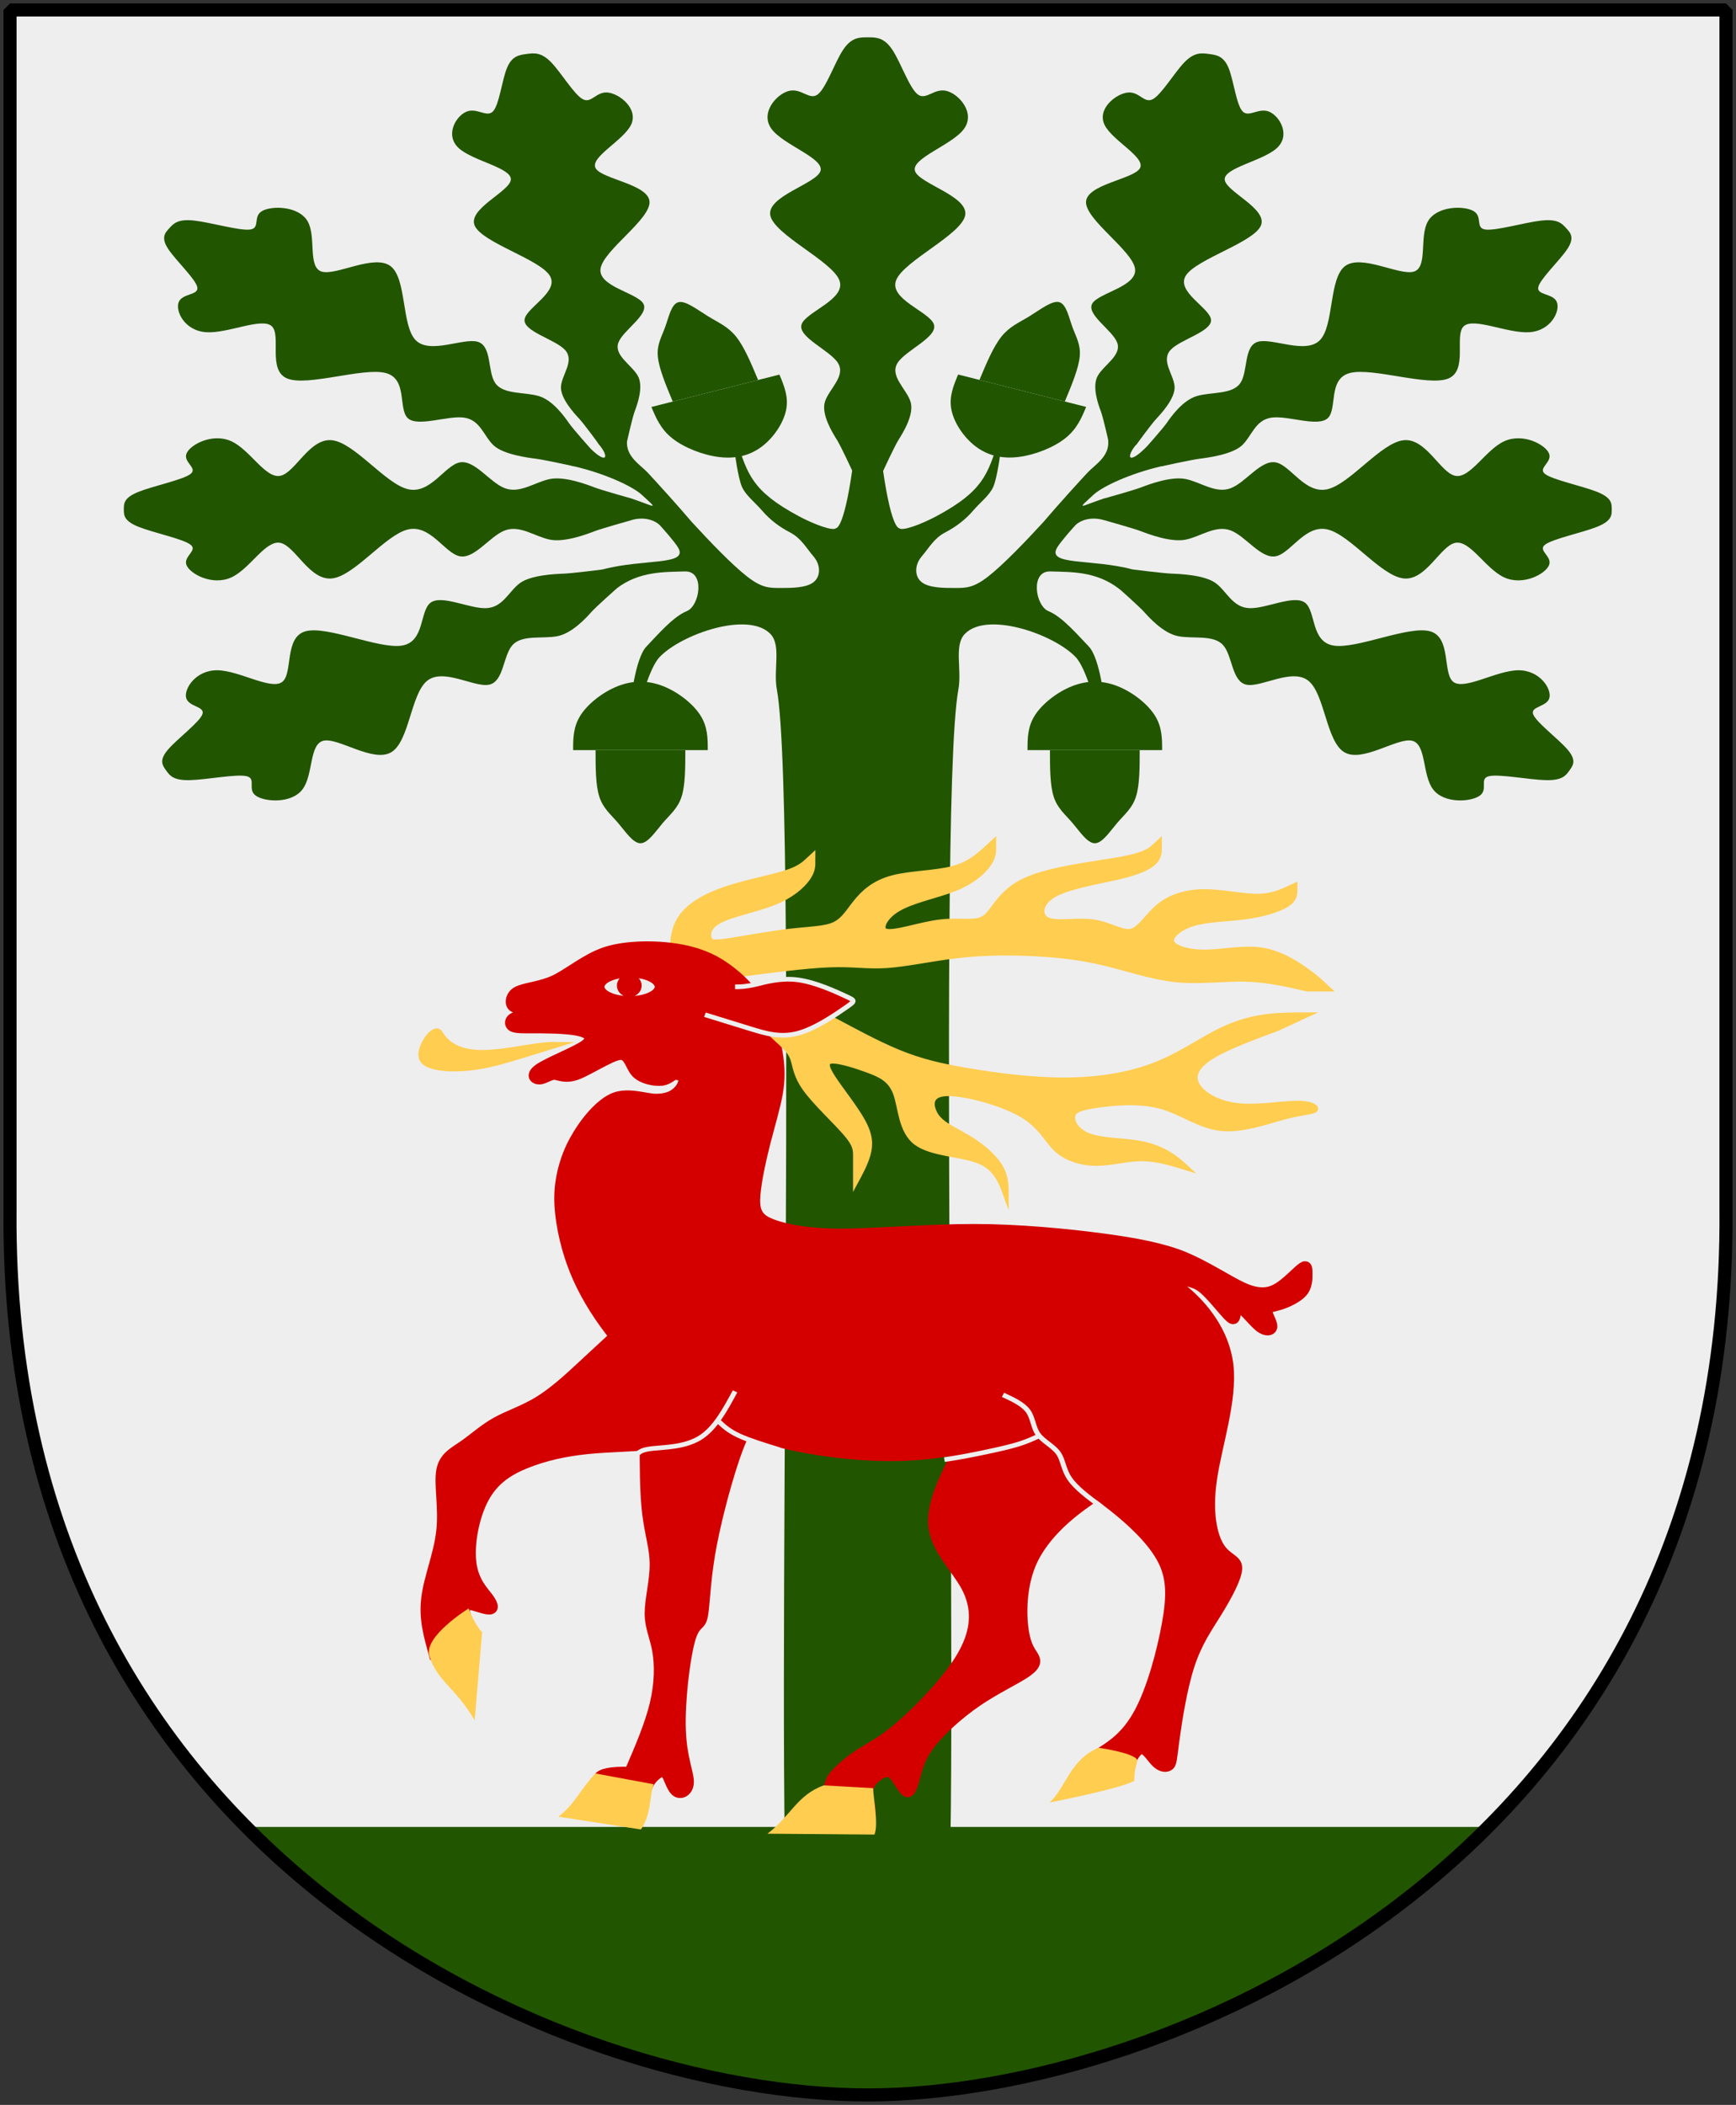
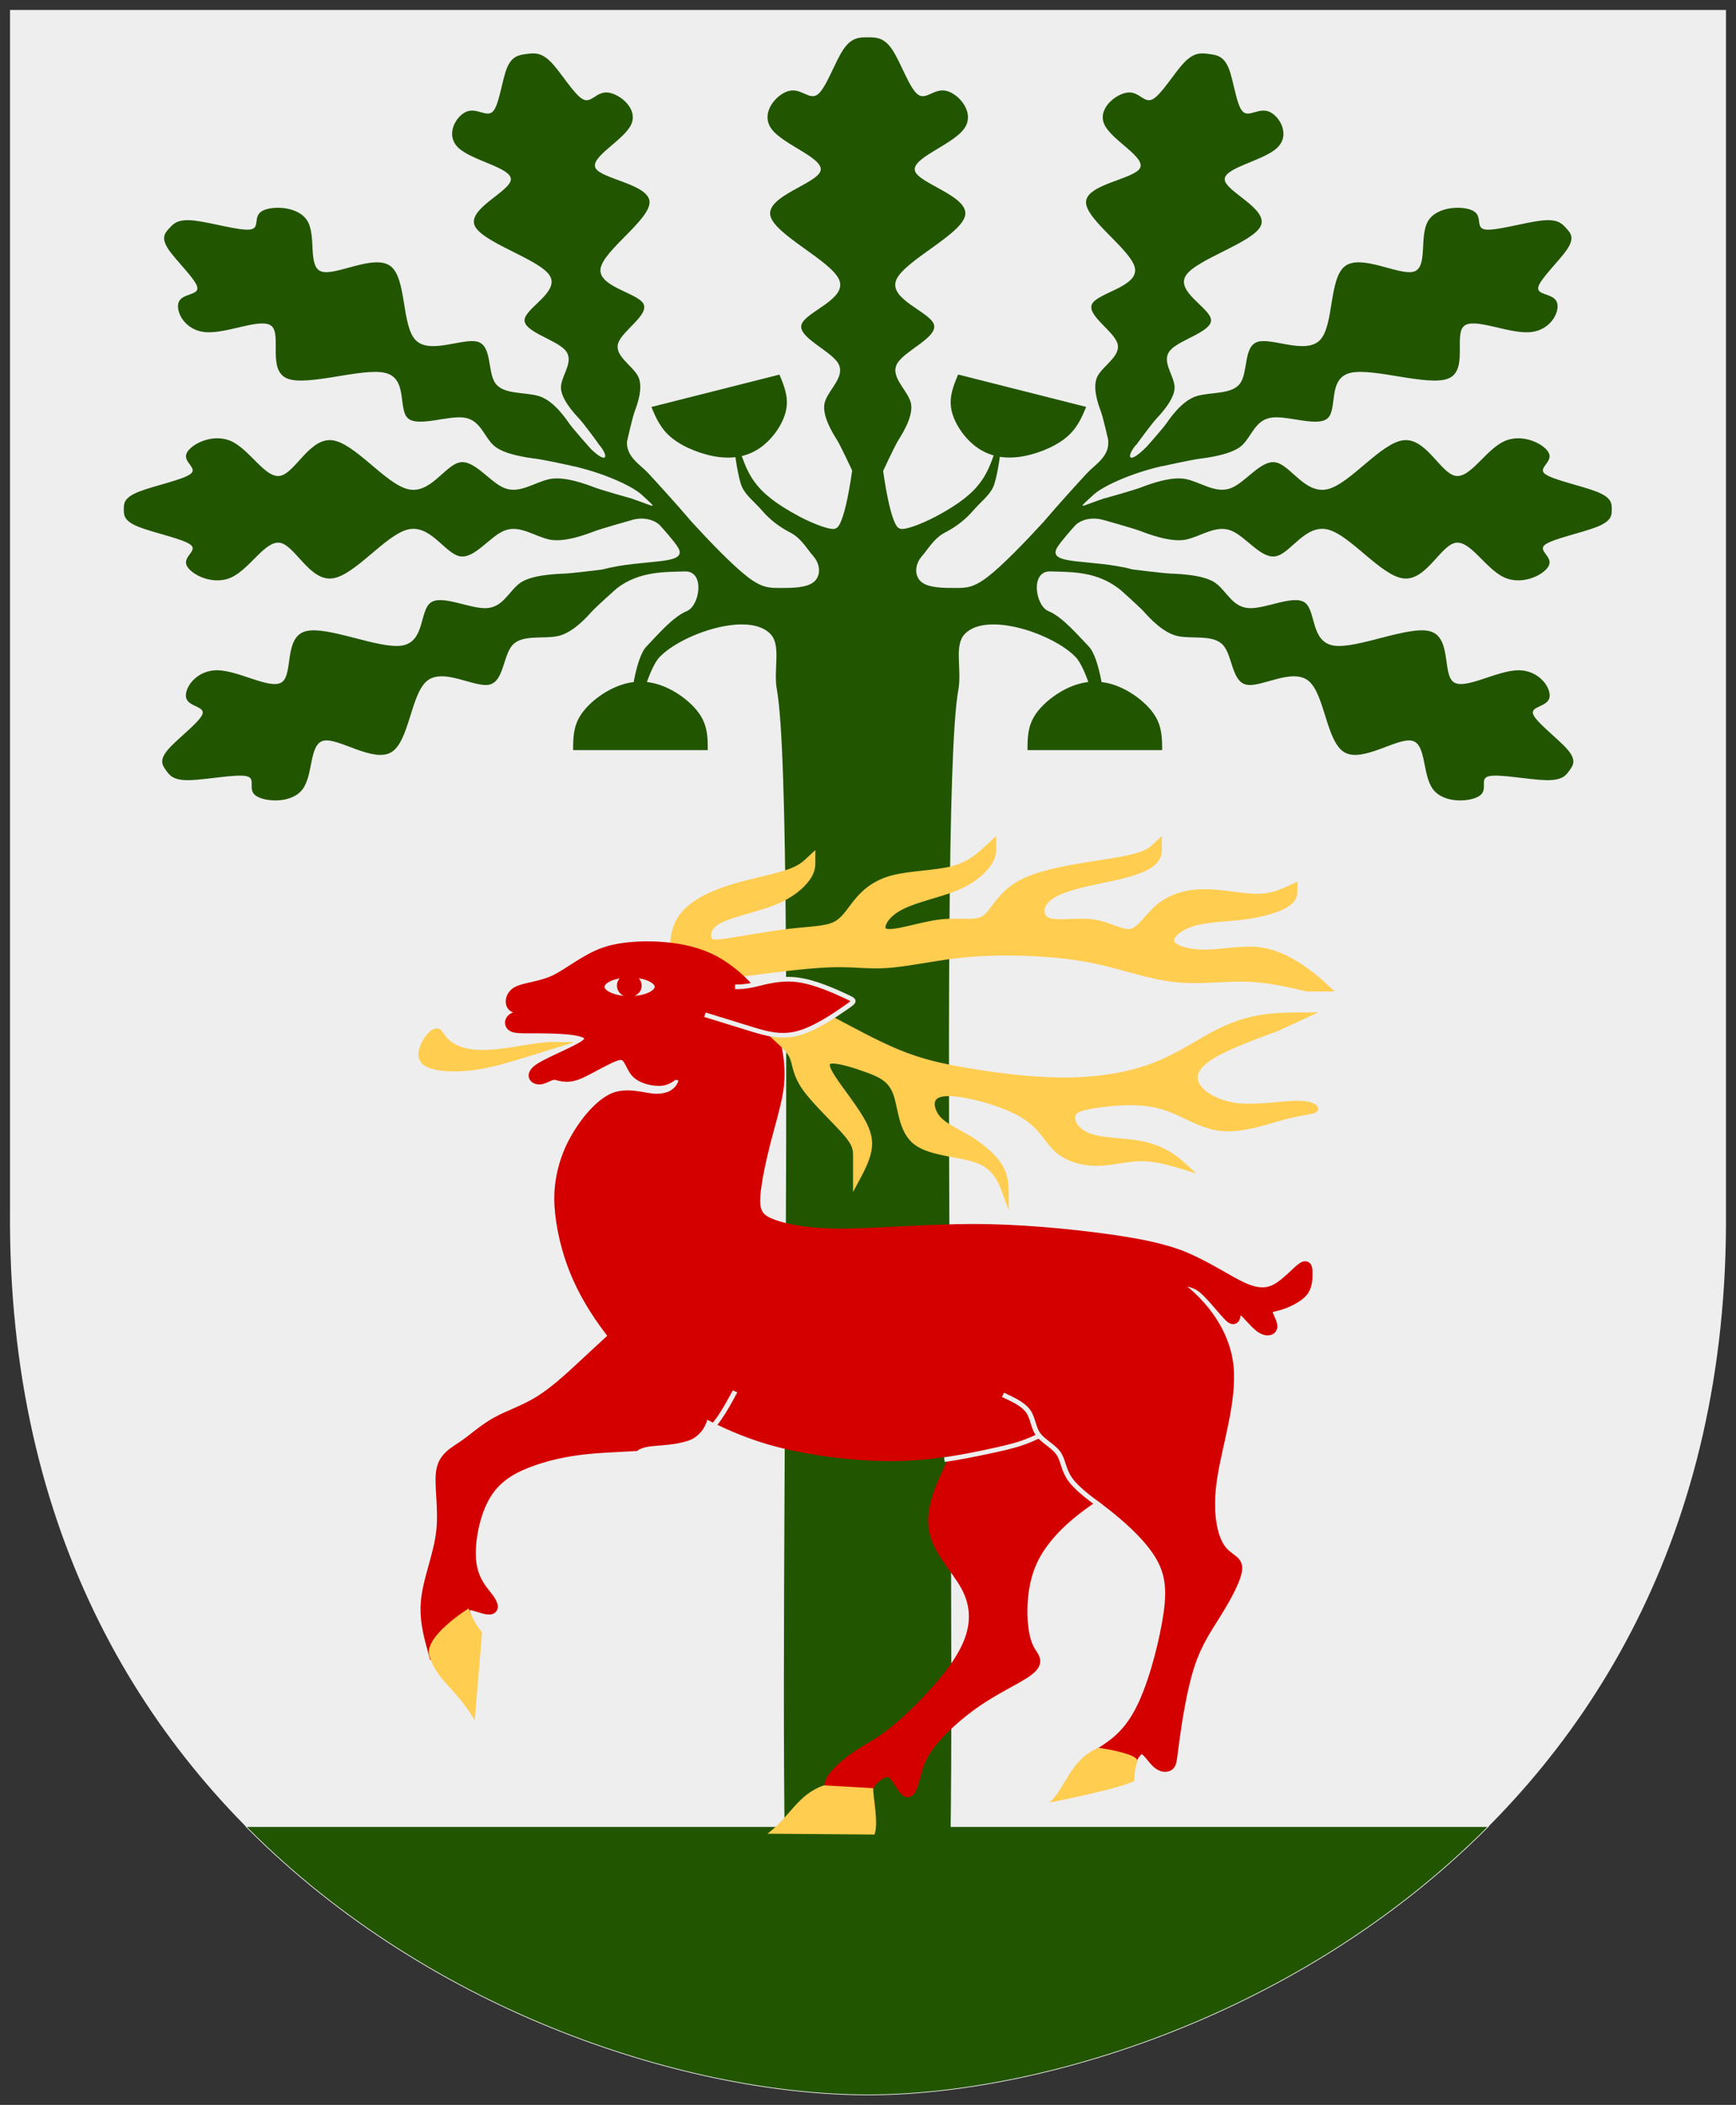
<svg xmlns="http://www.w3.org/2000/svg" xmlns:xlink="http://www.w3.org/1999/xlink" version="1.0" width="251" height="304.2" id="svg4166">
  <rect width="100%" height="100%" fill="#333333" stroke="none" />
  <defs id="defs4168" />
  <path d="M 249.551,1.44 L 125.5,1.44 L 1.45,1.44 L 1.45,174.936 C 0.682,268.657 81.739,302.756 125.5,302.756 C 168.494,302.756 250.318,268.657 249.551,174.936 L 249.551,1.44 z" id="Shield" style="fill:#eeeeee;fill-opacity:1;fill-rule:nonzero;stroke:none;stroke-width:1.888;stroke-linecap:round;stroke-linejoin:bevel;marker:none;marker-start:none;marker-mid:none;marker-end:none;stroke-miterlimit:4;stroke-dashoffset:0;stroke-opacity:1;visibility:visible;display:block" />
  <path d="M 35.562,263.969 C 62.749,291.442 100.307,302.75 125.5,302.75 C 150.252,302.75 187.865,291.442 215.188,263.969 L 35.562,263.969 z" id="Mark" style="fill:#225500;fill-opacity:1;stroke:#eeeeee;stroke-width:0.1;stroke-miterlimit:4;stroke-opacity:1" />
  <g style="fill:#225500" id="Generic-Oak" transform="matrix(0.879,0,0,0.684,14.801,-26.176)">
    <path d="m 138.372,449.77 c 3.287,0 -1.276,-239.867 2.428,-265.796 0.607,-4.249 -0.761,-9.333 1.06,-11.761 1.821,-2.428 5.463,-2.428 9.105,-1.214 3.642,1.214 7.284,3.642 9.105,6.07 1.821,2.428 3.202,10.268 3.809,11.482 l 1.055,-0.102 c 0,-1.821 -0.852,-11.144 -2.673,-13.572 -1.821,-2.428 -4.358,-6.287 -6.639,-7.483 -2.166,-1.135 -3.035,-8.531 0.312,-8.391 3.347,0.14 7.495,-0.084 11.255,3.626 1.155,1.14 4.127,1.281 4.865,-0.164 0.711,-1.392 -1.142,-3.382 -2.62,-3.888 -6.735,-2.304 -14.171,-0.758 -12.386,-4.614 0.601,-1.298 2.578,-4.133 2.976,-4.682 0.688,-0.948 2.484,-2.004 4.785,-1.09 l 5.992,-3.271 -5.992,-1.361 c -4.103,1.781 -4.698,2.689 -1.678,-0.873 1.565,-1.733 5.902,-4.354 11.035,-5.893 1.558,-0.467 3.734,-2.377 3.015,-3.836 -0.841,-1.706 -4.523,-1.426 -5.705,0.064 -2.7,3.404 -3.124,1.835 -1.463,-0.764 1.077,-1.685 0.918,-5.482 -1.036,-5.909 -2.024,-0.442 -3.651,3.048 -3.528,5.116 0.196,3.291 -2.187,4.994 -3.424,6.694 -1.237,1.7 -4.889,6.851 -7.217,10.381 -3.035,4.249 -6.677,9.105 -9.105,11.533 -2.428,2.428 -3.642,2.428 -5.463,2.428 -1.821,0 -4.249,0 -5.463,-1.214 -1.214,-1.214 -1.214,-3.642 0,-5.463 1.214,-1.821 2.03,-3.841 3.851,-5.055 1.821,-1.214 3.357,-2.75 4.571,-4.571 1.214,-1.821 2.75,-3.282 3.357,-5.103 0.607,-1.821 1.22,-7.139 1.22,-8.353 l -0.389,-1.248 c -1.773,6.928 -2.48,10.528 -10.183,15.832 -2.5,1.721 -5.674,3.242 -6.147,2.526 0,0 -1.452,0.33 -2.966,-15.247 -1.508,-15.526 -1.104,-3.221 -1.556,-15.247 0,0 -0.519,-0.098 -0.662,-0.098 -0.143,0 -0.662,0.098 -0.662,0.098 -0.452,12.027 -0.047,-0.279 -1.556,15.247 -1.513,15.577 -2.966,15.247 -2.966,15.247 -0.473,0.716 -3.648,-0.805 -6.147,-2.526 -7.703,-5.303 -8.41,-8.903 -10.183,-15.832 l -0.389,1.248 c 0,1.214 0.613,6.532 1.22,8.353 0.607,1.821 2.143,3.282 3.357,5.103 1.214,1.821 2.75,3.357 4.571,4.571 1.821,1.214 2.637,3.234 3.851,5.055 1.214,1.821 1.214,4.249 0,5.463 -1.214,1.214 -3.642,1.214 -5.463,1.214 -1.821,0 -3.035,0 -5.463,-2.428 -2.428,-2.428 -6.07,-7.284 -9.105,-11.533 -2.328,-3.53 -5.98,-8.68 -7.217,-10.381 -1.237,-1.7 -3.62,-3.403 -3.424,-6.694 0.123,-2.068 -1.504,-5.558 -3.528,-5.116 -1.953,0.427 -2.113,4.224 -1.036,5.909 1.662,2.599 1.237,4.168 -1.463,0.764 -1.182,-1.49 -4.864,-1.77 -5.705,-0.064 -0.719,1.459 1.458,3.369 3.015,3.836 5.133,1.539 9.47,4.161 11.035,5.893 3.019,3.562 2.425,2.654 -1.678,0.873 l -5.992,1.361 5.992,3.271 c 2.301,-0.914 4.097,0.142 4.785,1.09 0.398,0.549 2.375,3.384 2.976,4.682 1.786,3.856 -5.65,2.309 -12.386,4.614 -1.479,0.506 -3.331,2.496 -2.62,3.888 0.738,1.445 3.71,1.304 4.865,0.164 3.76,-3.71 7.908,-3.486 11.255,-3.626 3.347,-0.14 2.478,7.256 0.312,8.391 -2.281,1.195 -4.818,5.055 -6.639,7.483 -1.821,2.428 -2.673,11.751 -2.673,13.572 l 1.055,0.102 c 0.607,-1.214 1.988,-9.054 3.809,-11.482 1.821,-2.428 5.463,-4.856 9.105,-6.07 3.642,-1.214 7.284,-1.214 9.105,1.214 1.821,2.428 0.453,7.512 1.06,11.761 3.702,25.914 -0.856,265.796 2.428,265.796 z" style="stroke:none" id="trunk" />
    <g style="stroke:none" id="Acorns" transform="matrix(1.218,0,0,1.218,-27.275,6.791)">
      <use xlink:href="#Ollon" height="304.2" width="251" y="0" x="0" id="Ollon2" style="stroke:none" transform="translate(61.362,1.8359e-5)" />
      <use xlink:href="#Ollon" height="304.2" width="251" y="0" x="0" id="Ollon3" style="stroke:none" transform="matrix(0.951,-0.309,-0.309,-0.951,62.976,271.327)" />
      <use height="100%" width="100%" transform="rotate(-162,115.896,120.71)" id="Ollon4" xlink:href="#Ollon" y="0" x="0" />
      <g id="Ollon" transform="matrix(0.505,0,0,0.505,26.637,100.034)">
        <path id="path2772" d="m 117.49,110.75 h 36 c 0,-4 0,-8 -2,-12 -2,-4 -6,-8 -10,-10 -4,-2 -8,-2 -12,0 -4,2 -8,6 -10,10 -2,4 -2,8 -2,12 z" />
-         <path id="path2774" d="m 123.49,110.75 c 0,6 0,12 1,16 1,4 3,6 5,9 2,3 4,7 6,7 2,0 4,-4 6,-7 2,-3 4,-5 5,-9 1,-4 1,-10 1,-16" />
      </g>
    </g>
    <g transform="matrix(1.218,0,0,1.218,-27.618,6.791)" id="Oak-leafs" style="stroke:none">
      <use height="100%" width="100%" transform="matrix(0,1.098,1.098,0,0.649,4.237)" id="use50" xlink:href="#use29" y="0" x="0" />
      <g id="g85">
        <use x="0" y="0" xlink:href="#use29" id="use34" transform="rotate(80.152,99.701,107.019)" width="100%" height="100%" />
        <use x="0" y="0" xlink:href="#use29" id="use36" transform="rotate(35.491,104.844,99.417)" width="100%" height="100%" />
        <use x="0" y="0" xlink:href="#use29" id="use52" transform="rotate(-28.99,116.013,125.806)" width="100%" height="100%" />
        <path d="m 94.063,112.296 c 0,0 -3.919,-1.407 -4.926,-1.902 -1.007,-0.495 -4.03,-1.979 -6.042,-1.45 -2.013,0.53 -4.024,2.578 -6.061,1.592 -2.037,-0.985 -4.099,-5.004 -6.112,-4.475 -2.013,0.529 -3.976,5.607 -7.017,4.629 -3.041,-0.978 -7.159,-8.012 -10.194,-8.477 -3.035,-0.465 -4.987,5.638 -7,6.167 -2.013,0.529 -4.087,-4.515 -6.629,-5.999 -2.542,-1.484 -5.553,0.594 -6.04,2.125 -0.487,1.531 1.55,2.517 0.555,3.539 -0.994,1.022 -5.021,2.081 -7.03,3.112 -2.009,1.031 -1.995,2.036 -1.995,3.039 0,1.004 -0.014,2.008 1.995,3.039 2.009,1.031 6.036,2.09 7.03,3.112 0.995,1.022 -1.042,2.007 -0.555,3.539 0.487,1.531 3.498,3.609 6.04,2.125 2.542,-1.484 4.616,-6.528 6.629,-5.999 2.013,0.529 3.965,6.633 7,6.167 3.035,-0.465 7.153,-7.499 10.194,-8.477 3.041,-0.978 5.004,4.099 7.017,4.629 2.013,0.529 4.076,-3.489 6.112,-4.475 2.037,-0.985 4.048,1.063 6.061,1.592 2.013,0.529 5.035,-0.955 6.042,-1.45 1.007,-0.495 4.926,-1.902 4.926,-1.902 v -1.902 z" id="use29" />
      </g>
      <use transform="matrix(-1,0,0,1,252.085,0)" id="use87" xlink:href="#g85" y="0" x="0" width="100%" height="100%" />
    </g>
  </g>
  <g transform="matrix(0.363,0,0,0.336,36.581,112.375)" id="Deer">
    <path d="M 168.001,78 C 168.001,72 168.001,66 171.001,61 C 174.001,56 180.001,52 188.001,49 C 196.001,46 206.001,44 212.001,42 C 218.001,40 220.001,38 222.001,36 C 222.001,38 222.001,40 220.001,43 C 218.001,46 214.001,50 207.001,53 C 200.001,56 190.001,58 185.001,61 C 180.001,64 180.001,68 181.001,70 C 182.001,72 184.001,72 190.001,71 C 196.001,70 206.001,68 214.001,67 C 222.001,66 228.001,66 232.001,64 C 236.001,62 238.001,58 241.001,54 C 244.001,50 248.001,46 255.001,44 C 262.001,42 272.001,42 279.001,40 C 286.001,38 290.001,34 294.001,30 C 294.001,32 294.001,34 292.001,37 C 290.001,40 286.001,44 279.001,47 C 272.001,50 262.001,52 256.001,56 C 250.001,60 248.001,66 252.001,67 C 256.001,68 266.001,64 274.001,63 C 282.001,62 288.001,64 292.001,61 C 296.001,58 298.001,50 308.002,45 C 318.002,40 336.002,38 346.002,36 C 356.002,34 358.002,32 360.002,30 C 360.002,32 360.002,34 358.002,36 C 356.002,38 352.002,40 344.002,42 C 336.002,44 324.002,46 318.002,50 C 312.002,54 312.002,60 316.002,62 C 320.002,64 328.002,62 334.535,63 C 341.002,64 346.002,68 350.002,67 C 354.002,66 357.002,60 361.468,56 C 366.002,52 372.002,50 379.002,50 C 386.002,50 394.002,52 400.002,52 C 406.002,52 410.002,50 414.002,48 C 414.002,50 414.002,52 411.002,54 C 408.002,56 402.002,58 395.002,59 C 388.002,60 380.002,60 374.002,62 C 368.002,64 364.002,68 365.002,71 C 366.002,74 372.002,76 379.002,76 C 386.002,76 394.002,74 401.002,75 C 408.002,76 414.002,80 418.002,83 C 422.002,86 424.002,88 426.002,90 L 420.002,90 C 412.002,88 404.002,86 395.247,85.778 C 386.491,85.556 376.98,87.112 367.313,85.978 C 357.646,84.845 347.824,81.022 338.068,78.6 C 328.313,76.178 318.624,75.156 308.957,74.734 C 299.29,74.312 289.646,74.489 279.823,75.756 C 270.001,77.022 260.001,79.378 252.335,79.934 C 244.668,80.489 239.335,79.245 229.668,79.622 C 220.001,80 206.001,82 192.001,84" id="Antler-2" style="fill:#ffcd50;fill-opacity:1;fill-rule:evenodd;stroke:#ffcd50;stroke-width:4;stroke-linecap:butt;stroke-linejoin:miter;stroke-miterlimit:10;stroke-opacity:1" />
    <path d="M 342.002,285.001 L 288.001,270.001 C 286.001,276.001 284.001,282.001 280.001,291.001 C 276.001,300.002 270.001,312.002 271.001,322.002 C 272.001,332.002 280.001,340.002 284.001,348.002 C 288.001,356.002 288.001,364.002 285.001,372.002 C 282.001,380.002 276.001,388.002 270.001,395.002 C 264.001,402.002 258.001,408.002 253.001,412.002 C 248.001,416.002 244.001,418.002 240.001,421.002 C 236.001,424.002 232.001,428.002 230.534,430.535 C 223.382,446.832 245.468,449.002 245.468,449.002 C 247.001,445.002 245.001,440.002 245.001,436.536 C 245.001,433.002 247.001,431.002 249.001,429.469 C 251.001,428.002 253.001,427.002 255.001,429.002 C 257.001,431.002 259.001,436.002 260.535,436.536 C 262.001,437.002 263.001,433.002 264.001,429.002 C 265.001,425.002 266.001,421.002 270.001,415.469 C 274.001,410.002 281.001,403.002 288.535,397.469 C 296.001,392.002 304.002,388.002 308.002,385.002 C 312.002,382.002 312.002,380.002 311.002,378.002 C 310.002,376.002 308.002,374.002 307.002,367.002 C 306.002,360.002 306.002,348.002 310.002,338.002 C 314.002,328.002 322.002,320.002 328.002,315.002 C 334.002,310.002 338.002,308.002 340.002,303.468 C 342.002,299.002 342.002,292.001 342.002,285.001 z" id="Leg-3" style="fill:#d40000;fill-opacity:1;fill-rule:evenodd;stroke:#d40000;stroke-width:4;stroke-linecap:butt;stroke-linejoin:miter;stroke-miterlimit:10;stroke-opacity:1" />
-     <path d="M 198.001,277.475 L 156.001,253.475 C 156.001,263.475 156.001,273.475 156.001,284.475 C 156.001,295.475 156.001,307.475 157.001,316.475 C 158.001,325.475 160.001,331.475 160.001,338.475 C 160.001,345.475 158.001,353.475 158.001,359.475 C 158.001,365.475 160.001,369.476 161.001,375.476 C 162.001,381.476 162.001,389.476 160.001,398.476 C 158.001,407.476 154.001,417.476 150.001,427.476 C 119.147,426.575 155.001,445.476 155.001,445.476 C 156.001,441.476 156.001,437.476 157.001,434.476 C 158.001,431.476 160.001,429.476 161.467,428.476 C 163.001,427.476 164.001,427.476 165.001,429.476 C 166.001,431.476 167.001,435.476 168.934,436.587 C 170.801,437.698 173.601,435.921 173.601,431.92 C 173.601,427.92 170.801,421.698 170.401,409.587 C 170.001,397.476 172.001,379.476 174.001,371.476 C 176.001,363.475 178.001,365.475 179.001,361.475 C 180.001,357.475 180.001,347.475 182.001,334.475 C 184.001,321.475 188.001,305.475 191.001,295.475 C 194.001,285.475 196.001,281.475 198.001,277.475 z" id="Leg-2" style="fill:#d40000;fill-opacity:1;fill-rule:evenodd;stroke:#d40000;stroke-width:4;stroke-linecap:butt;stroke-linejoin:miter;stroke-miterlimit:10;stroke-opacity:1" />
    <path d="M 336.379,420.002 C 336.379,420.002 349.002,425.002 349.002,425.002 C 350.002,422.002 352.002,418.002 354.002,418.002 C 356.002,418.002 358.002,422.002 360.002,424.002 C 362.002,426.002 364.002,426.002 365.002,425.002 C 366.002,424.002 366.002,422.002 367.002,414.002 C 368.002,406.002 370.002,392.002 373.002,382.002 C 376.002,372.002 380.002,366.002 384.002,359.002 C 388.002,352.002 392.002,344.002 392.002,340.002 C 392.002,336.002 388.002,336.002 385.002,331.002 C 382.002,326.002 380.002,316.002 382.002,301.468 C 384.002,287.001 390.002,268.001 388.535,253.001 C 387.002,238.001 378.002,227.001 371.469,221.001 C 365.002,215.001 361.002,214.001 355.002,214.534 C 349.002,215.001 341.002,217.001 333.002,219.001 L 300.002,264.001 C 304.002,266.001 308.002,268.001 310.002,271.001 C 312.002,274.001 312.002,278.001 314.002,281.001 C 316.002,284.001 320.002,286.001 322.002,289.001 C 324.002,292.001 324.002,296.001 327.002,300.002 C 330.002,304.002 336.002,308.002 343.002,314.002 C 350.002,320.002 358.002,328.002 362.002,336.002 C 366.002,344.002 366.002,352.002 364.002,364.002 C 362.002,376.002 358.002,392.002 353.002,402.002 C 348.002,412.002 342.379,416.002 336.379,420.002 z" id="Leg-4" style="fill:#d40000;fill-opacity:1;fill-rule:evenodd;stroke:#d40000;stroke-width:4;stroke-linecap:butt;stroke-linejoin:miter;stroke-miterlimit:10;stroke-opacity:1" />
    <path d="M 135.562,57.438 C 134.404,57.445 133.207,57.493 132,57.562 C 127.174,57.839 122.667,58.625 119,60 C 115.333,61.375 111.787,63.603 108.281,66 C 104.776,68.397 101.75,70.625 99,72 C 96.25,73.375 93.218,74.182 90.406,74.875 C 87.594,75.568 85.375,76.083 84,77 C 82.625,77.917 81.826,79.416 81.688,80.875 C 81.55,82.334 82.083,83.541 83,84 C 83.917,84.459 85.402,84.258 87,83.875 C 88.598,83.492 90.083,83 91,83 C 91.917,83 92.438,83.464 92.438,84.125 C 92.438,84.785 91.917,85.541 91,86 C 90.083,86.459 88.598,86.723 87,87 C 85.402,87.277 83.917,87.541 83,88 C 82.083,88.459 81.545,89.201 81.406,90 C 81.268,90.799 81.541,91.541 82,92 C 82.459,92.459 83.209,92.736 84.562,92.875 C 85.915,93.014 87.708,93 90,93 C 92.292,93 95.527,92.986 99,93.125 C 102.473,93.264 105.708,93.541 108,94 C 110.292,94.459 112.09,95.205 112.75,96.281 C 113.411,97.357 112.867,98.625 111,100 C 109.133,101.375 105.717,103.125 102,105 C 98.283,106.875 94.867,108.625 93,110 C 91.133,111.375 90.599,112.656 90.844,113.594 C 91.088,114.532 92.083,115 93,115 C 93.917,115 94.924,114.522 96,114 C 97.076,113.478 98.083,113 99,113 C 99.917,113 100.914,113.474 102.406,113.719 C 103.898,113.963 105.708,113.917 108,113 C 110.292,112.083 113.541,110.13 116.875,108.219 C 120.209,106.307 123.133,104.731 125,104.469 C 126.867,104.273 127.881,105.349 128.781,107 C 129.682,108.651 130.352,110.625 131.531,112 C 132.644,113.375 134.496,114.393 136.562,115 C 138.629,115.607 140.625,115.727 142,115.531 C 143.375,115.269 144.403,114.653 145.219,114.062 C 146.034,113.471 146.541,113 147,113 C 147.459,113 148.085,113.085 148.969,113.281 C 149.853,113.479 151,114.467 150,117 C 149,119.533 146.622,121.409 144.906,122.062 C 143.191,122.717 141.561,123 139.531,123 C 137.435,123 134.802,122.28 131.781,121.844 C 128.761,121.407 125.75,121.356 123,122.469 C 120.25,123.648 117.232,126.208 114.281,129.75 C 111.33,133.293 108.867,137.333 107,141 C 105.133,144.667 103.639,148.682 102.562,153.125 C 101.486,157.568 101,161.875 101,166 C 101,170.125 101.468,174.897 102.406,180 C 103.344,185.103 104.625,189.875 106,194 C 107.375,198.125 109.116,202.419 111.406,207 C 113.697,211.581 116.25,215.875 119,220 C 121.75,224.125 125.245,228.897 129.688,234 C 134.131,239.103 138.959,243.875 144,248 C 149.041,252.125 155.293,256.411 162.688,260.438 C 170.082,264.465 177.667,267.708 185,270 C 192.333,272.292 200.865,274.098 209.719,275.312 C 218.572,276.527 226.583,277 233,277 C 239.417,277 245.511,276.532 252,275.594 C 258.489,274.656 264.583,273.375 271,272 C 277.417,270.625 285.41,268.867 294.125,266.438 C 302.84,264.008 311.125,261.208 318,258 C 324.875,254.792 331.452,250.527 340.781,243.562 C 350.111,236.599 357,231 357,231 L 345,201 C 345,201 347.276,201.097 350.312,201.688 C 353.349,202.278 355.435,203.133 357.531,205 C 359.561,206.867 361.952,209.814 364.156,212.594 C 366.362,215.374 368.083,217.541 369,218 C 369.917,218.459 370.214,217.302 370.438,215.875 C 370.661,214.448 370.811,213 371.531,213 C 372.185,213 373.551,214.432 375.219,216.344 C 376.885,218.255 378.625,220.352 380,221.531 C 381.375,222.644 382.656,223.066 383.594,222.875 C 384.532,222.683 385,221.917 385,221 C 385,220.083 384.522,218.83 384,217.562 C 383.478,216.294 383,215.189 383,214.469 C 383,213.815 383.468,213.409 384.406,213.062 C 385.344,212.716 386.625,212.459 388,212 C 389.375,211.541 391.139,210.788 392.875,209.781 C 394.612,208.775 396.083,207.648 397,206.469 C 397.917,205.356 398.441,203.977 398.719,202.469 C 398.996,201.027 399,199.648 399,198.469 C 399,197.356 398.996,196.222 398.719,195.562 C 398.441,194.902 397.917,194.811 397,195.531 C 396.083,196.185 394.594,197.766 392.719,199.625 C 390.844,201.484 388.867,203.356 387,204.469 C 385.133,205.648 383.148,206.319 380.719,206.25 C 378.289,206.181 375.75,205.375 373,204 C 370.25,202.625 366.76,200.41 362.594,197.875 C 358.428,195.34 354.125,192.867 350,191 C 345.875,189.133 341.109,187.635 335.312,186.281 C 329.516,184.928 323.417,183.917 317,183 C 310.583,182.083 302.581,181.08 293.312,180.281 C 284.043,179.482 274.708,179 266,179 C 257.292,179 247.479,179.478 237.688,180 C 227.897,180.522 219.417,181 213,181 C 206.583,181 200.97,180.518 196.25,179.719 C 191.53,178.92 188.292,177.917 186,177 C 183.708,176.083 181.902,175.068 180.688,173.438 C 179.473,171.808 179,169.75 179,167 C 179,164.25 179.482,160.275 180.281,155.656 C 181.08,151.038 182.083,146.398 183,142.469 C 183.917,138.606 184.938,134.679 185.875,130.844 C 186.812,127.008 187.541,123.75 188,121 C 188.459,118.25 188.719,115.474 188.719,112.438 C 188.719,109.401 188.459,106.477 188,103.531 C 187.541,100.519 186.808,96.896 185.594,92.938 C 184.379,88.979 182.867,85.208 181,82 C 179.133,78.792 176.67,75.496 173.719,72.406 C 170.768,69.316 167.75,66.867 165,65 C 162.25,63.133 159.224,61.621 155.719,60.406 C 152.213,59.192 148.667,58.459 145,58 C 142.25,57.656 139.038,57.416 135.562,57.438 z M 129,69 C 135.627,69 141,71.686 141,75 C 141,78.314 135.627,81 129,81 C 122.373,81 117,78.314 117,75 C 117,71.686 122.373,69 129,69 z M 128.875,71.531 C 127.255,71.531 125.938,72.849 125.938,74.469 C 125.938,76.089 127.255,77.406 128.875,77.406 C 130.495,77.406 131.812,76.089 131.812,74.469 C 131.812,72.849 130.495,71.531 128.875,71.531 z" transform="translate(21,15)" id="Main-body" style="fill:#d40000;fill-opacity:1;fill-rule:evenodd;stroke:#d40000;stroke-width:4;stroke-linecap:butt;stroke-linejoin:miter;stroke-miterlimit:10;stroke-opacity:1" />
    <path d="M 204.001,108.001 C 206.001,110.001 208.001,112.001 210.001,114.001 C 212.001,116.001 214.001,118.001 215.001,121.001 C 216.001,124.001 216.001,128.001 220.001,134.001 C 224.001,140.001 232.001,148.001 236.001,153.001 C 240.001,158.001 240.001,160.001 240.001,163.001 C 240.001,166.001 240.001,170.001 240.001,174.001 C 242.001,170.001 244.001,166.001 245.001,162.001 C 246.001,158.001 246.001,154.001 243.001,148.001 C 240.001,142.001 234.001,134.001 231.001,129.001 C 228.001,124.001 228.001,122.001 231.001,122.001 C 234.001,122.001 240.001,124.001 245.001,126.001 C 250.001,128.001 254.001,130.001 256.001,136.001 C 258.001,142.001 258.001,152.001 264.001,157.001 C 270.001,162.001 282.001,162.001 289.001,165.001 C 296.001,168.001 298.001,174.001 300.002,180.001 C 300.002,176.001 300.002,172.001 298.001,168.001 C 296.001,164.001 292.001,160.001 288.001,157.001 C 284.001,154.001 280.001,152.001 277.001,150.001 C 274.001,148.001 272.001,146.001 271.001,143.001 C 270.001,140.001 270.001,136.001 277.001,136.001 C 284.001,136.001 298.001,140.001 306.002,145.001 C 314.002,150.001 316.002,156.001 320.002,160.001 C 324.002,164.001 330.002,166.001 336.002,166.001 C 342.002,166.001 348.002,164.001 354.002,164.001 C 360.002,164.001 366.002,166.001 372.002,168.001 C 370.002,166.001 368.002,164.001 365.002,162.001 C 362.002,160.001 358.002,158.001 352.002,157.001 C 346.002,156.001 338.002,156.001 333.002,154.001 C 328.002,152.001 326.002,148.001 326.535,145.467 C 327.002,143.001 330.002,142.001 336.535,141.001 C 343.002,140.001 353.002,139.001 361.468,141.467 C 370.002,144.001 377.002,150.001 385.469,151.001 C 394.002,152.001 404.002,148.001 411.002,146.001 C 418.002,144.001 422.002,144.001 423.002,143.001 C 424.002,142.001 422.002,140.001 416.002,140.001 C 410.002,140.001 400.002,142.001 392.002,141.001 C 384.002,140.001 378.002,136.001 376.002,132.001 C 374.002,128.001 376.002,124.001 382.002,120.001 C 388.002,116.001 398.002,112.001 408.002,108.001 L 420.002,102.001 C 414.002,102.001 408.002,102.001 402.002,103.001 C 396.002,104.001 390.002,106.001 383.002,110.001 C 376.002,114.001 368.002,120.001 358.002,124.001 C 348.002,128.001 336.002,130.001 323.002,130.001 C 310.002,130.001 296.001,128.001 285.001,126.001 C 274.001,124.001 266.001,122.001 257.001,118.001 C 248.001,114.001 238.001,108.001 231.001,104.001 C 224.001,100.001 220.001,98 216.001,96" id="Antler-1" style="fill:#ffcd50;fill-opacity:1;fill-rule:evenodd;stroke:#ffcd50;stroke-width:2;stroke-linecap:butt;stroke-linejoin:miter;stroke-miterlimit:10;stroke-opacity:1" />
    <path d="M 180.001,264.001 L 150.001,234.001 C 146.001,238.001 142.001,242.001 139.001,245.001 C 136.001,248.001 134.001,250.001 130.001,254.001 C 126.001,258.001 120.001,264.001 114.001,268.001 C 108.001,272.001 102.001,274.001 97,277.001 C 92,280.001 88,284.001 84,287.001 C 80,290.001 76,292.001 75,298.001 C 74,304.002 76,314.002 75,324.002 C 74,334.002 70,344.002 69,353.002 C 68,362.002 70,369.149 72,377.149 C 72,377.149 89.584,373.255 85,361.002 C 84,358.002 84,356.002 86,356.002 C 88,356.002 92,358.002 94,358.002 C 96,358.002 96,356.002 94,353.002 C 92,350.002 88,346.002 87,338.002 C 86,330.002 88,318.002 92,310.002 C 96,302.002 102.001,298.001 109.001,295.001 C 116.001,292.001 124.001,290.001 133.001,289.001 C 142.001,288.001 152.001,288.001 160.001,287.001 C 168.001,286.001 174.001,284.001 177.001,280.001 C 180.001,276.001 180.001,270.001 180.001,264.001 z" id="Leg-1" style="fill:#d40000;fill-opacity:1;fill-rule:evenodd;stroke:#d40000;stroke-width:4;stroke-linecap:butt;stroke-linejoin:miter;stroke-miterlimit:10;stroke-opacity:1" />
    <path d="M 192.001,90 C 194.001,90 196.001,90 200.001,89 C 204.001,88 210.001,86 217.001,87 C 224.001,88 232.001,92 236.001,94 C 240.001,96 240.001,96 236.001,99 C 232.001,102.001 224.001,108.001 217.001,110.001 C 210.001,112.001 204.001,110.001 198.001,108.001 C 192.001,106.001 186.001,104.001 180.001,102.001" id="Ear" style="fill:#d40000;fill-opacity:1;fill-rule:evenodd;stroke:#eeeeee;stroke-width:2;stroke-linecap:butt;stroke-linejoin:miter;stroke-miterlimit:10;stroke-opacity:1" />
    <path d="M 121.691,113.77 C 108.612,112.691 83.834,124.475 75.53,109.476 C 74.367,107.376 72.31,107.329 70.163,109.476 C 68.016,111.623 65.869,115.917 65.869,119.138 C 65.869,122.358 68.016,124.505 72.31,125.579 C 76.604,126.652 83.045,126.652 89.486,125.579 C 95.927,124.505 102.368,122.358 108.809,120.211 C 115.25,118.064 121.691,115.917 128.132,113.77" id="Tongue" style="fill:#ffcd50;fill-opacity:1;fill-rule:evenodd;stroke:none;stroke-width:1;stroke-linecap:butt;stroke-linejoin:miter;stroke-miterlimit:10" />
    <path d="M 337.723,313.494 C 332.723,309.494 327.723,305.494 325.256,301.494 C 322.723,297.494 322.723,293.494 320.723,290.494 C 318.723,287.494 314.723,285.494 312.722,282.494 C 310.722,279.494 310.722,275.494 308.722,272.494 C 306.722,269.494 302.722,267.494 298.722,265.494" id="Leg-line-4" style="fill:none;fill-rule:evenodd;stroke:#eeeeee;stroke-width:2;stroke-linecap:butt;stroke-linejoin:miter;stroke-miterlimit:10;stroke-opacity:1" />
    <path d="M 275.377,293.346 C 282.377,292.346 295.346,289.428 300.88,287.894 C 306.347,286.428 309.281,285.067 313.281,283.067" id="Leg-line-3" style="fill:none;fill-rule:evenodd;stroke:#eeeeee;stroke-width:2;stroke-linecap:butt;stroke-linejoin:miter;stroke-miterlimit:10;stroke-opacity:1" />
-     <path d="M 209.575,289.067 C 203.575,287.067 197.575,285.067 193.575,283.067 C 189.575,281.067 187.575,279.067 185.575,277.067" id="Leg-line-2" style="fill:none;fill-rule:evenodd;stroke:#eeeeee;stroke-width:2;stroke-linecap:butt;stroke-linejoin:miter;stroke-miterlimit:10;stroke-opacity:1" />
    <path d="M 153.001,291.001 C 154.001,290.001 155.001,289.001 159.467,288.535 C 164.001,288.001 172.001,288.001 178.001,284.001 C 184.001,280.001 188.001,272.001 192.001,264.001" id="Leg-line-1" style="fill:none;fill-rule:evenodd;stroke:#eeeeee;stroke-width:2;stroke-linecap:butt;stroke-linejoin:miter;stroke-miterlimit:10;stroke-opacity:1" />
    <path d="M 227.341,433.47 C 216.753,437.53 214.132,446.711 204.91,454.256 C 204.91,454.256 247.529,454.626 247.529,454.626 C 249.249,450.139 247.006,438.554 247.006,434.666 C 247.006,434.666 227.341,433.47 227.341,433.47 z" id="Hoof-3" style="fill:#ffcd50;fill-opacity:1;fill-rule:evenodd;stroke:none;stroke-width:4;stroke-linecap:butt;stroke-linejoin:miter;stroke-miterlimit:10;stroke-opacity:1" />
    <path d="M 70.248,377.821 C 73.465,388.887 80.631,391.275 88.286,405.479 C 88.286,405.479 91.252,367.559 91.252,367.559 C 89.489,365.795 87.084,360.985 85.881,357.378 C 85.881,357.378 67.811,369.434 70.248,377.821 z" id="Hoof-1" style="fill:#ffcd50;fill-opacity:1;fill-rule:evenodd;stroke:none;stroke-width:4;stroke-linecap:butt;stroke-linejoin:miter;stroke-miterlimit:10" />
-     <path d="M 136.37,428.344 C 130.352,435.238 127.863,441.99 121.586,446.942 C 121.586,446.942 154.509,452.433 154.509,452.433 C 155.815,450.401 156.685,448.079 157.266,445.757 C 158.427,441.114 158.427,436.47 159.587,432.988 C 159.587,432.988 136.37,428.344 136.37,428.344 z" id="Hoof-2" style="fill:#ffcd50;fill-opacity:1;fill-rule:evenodd;stroke:none;stroke-width:4;stroke-linecap:butt;stroke-linejoin:miter;stroke-miterlimit:10;stroke-opacity:1" />
    <path d="M 336.771,417.289 C 325.352,422.504 323.878,434.247 317.277,440.847 C 317.277,440.847 345.423,434.93 351.016,431.534 C 351.016,429.16 351.181,426.836 352.203,423.224 C 353.176,419.789 336.771,417.289 336.771,417.289 z" id="Hoof-4" style="fill:#ffcd50;fill-opacity:1;fill-rule:evenodd;stroke:none;stroke-width:4;stroke-linecap:butt;stroke-linejoin:miter;stroke-miterlimit:10;stroke-opacity:1" />
  </g>
-   <path d="M 249.551,1.44 L 125.5,1.44 L 1.45,1.44 L 1.45,174.936 C 0.682,268.657 81.739,302.756 125.5,302.756 C 168.494,302.756 250.318,268.657 249.551,174.936 L 249.551,1.44 z" id="Frame" style="fill:none;fill-opacity:0;fill-rule:nonzero;stroke:#000000;stroke-width:1.888;stroke-linecap:round;stroke-linejoin:bevel;marker:none;marker-start:none;marker-mid:none;marker-end:none;stroke-miterlimit:4;stroke-dashoffset:0;stroke-opacity:1;visibility:visible;display:block" />
</svg>